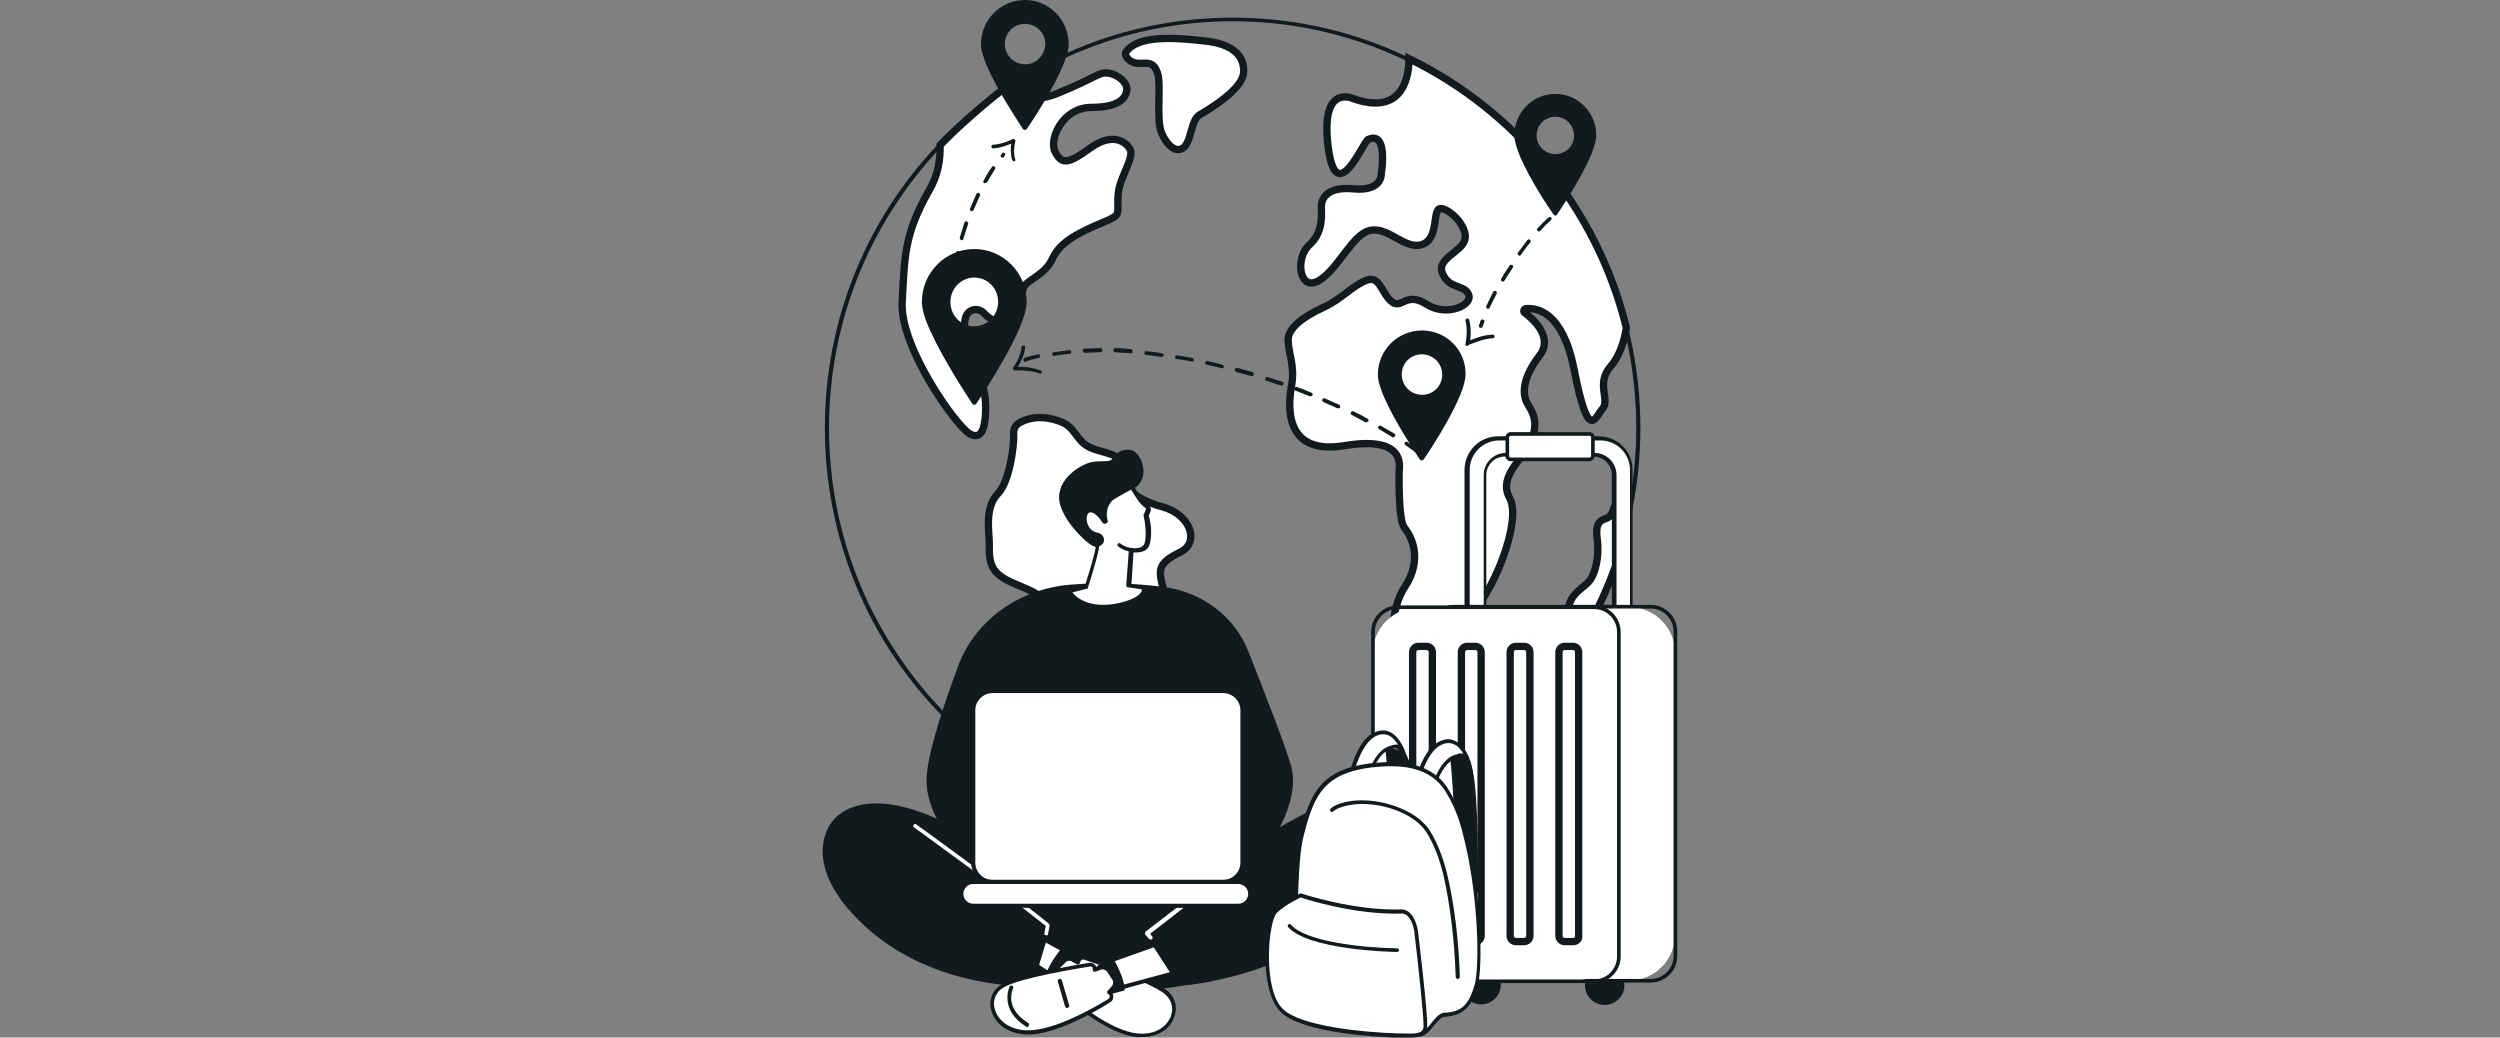
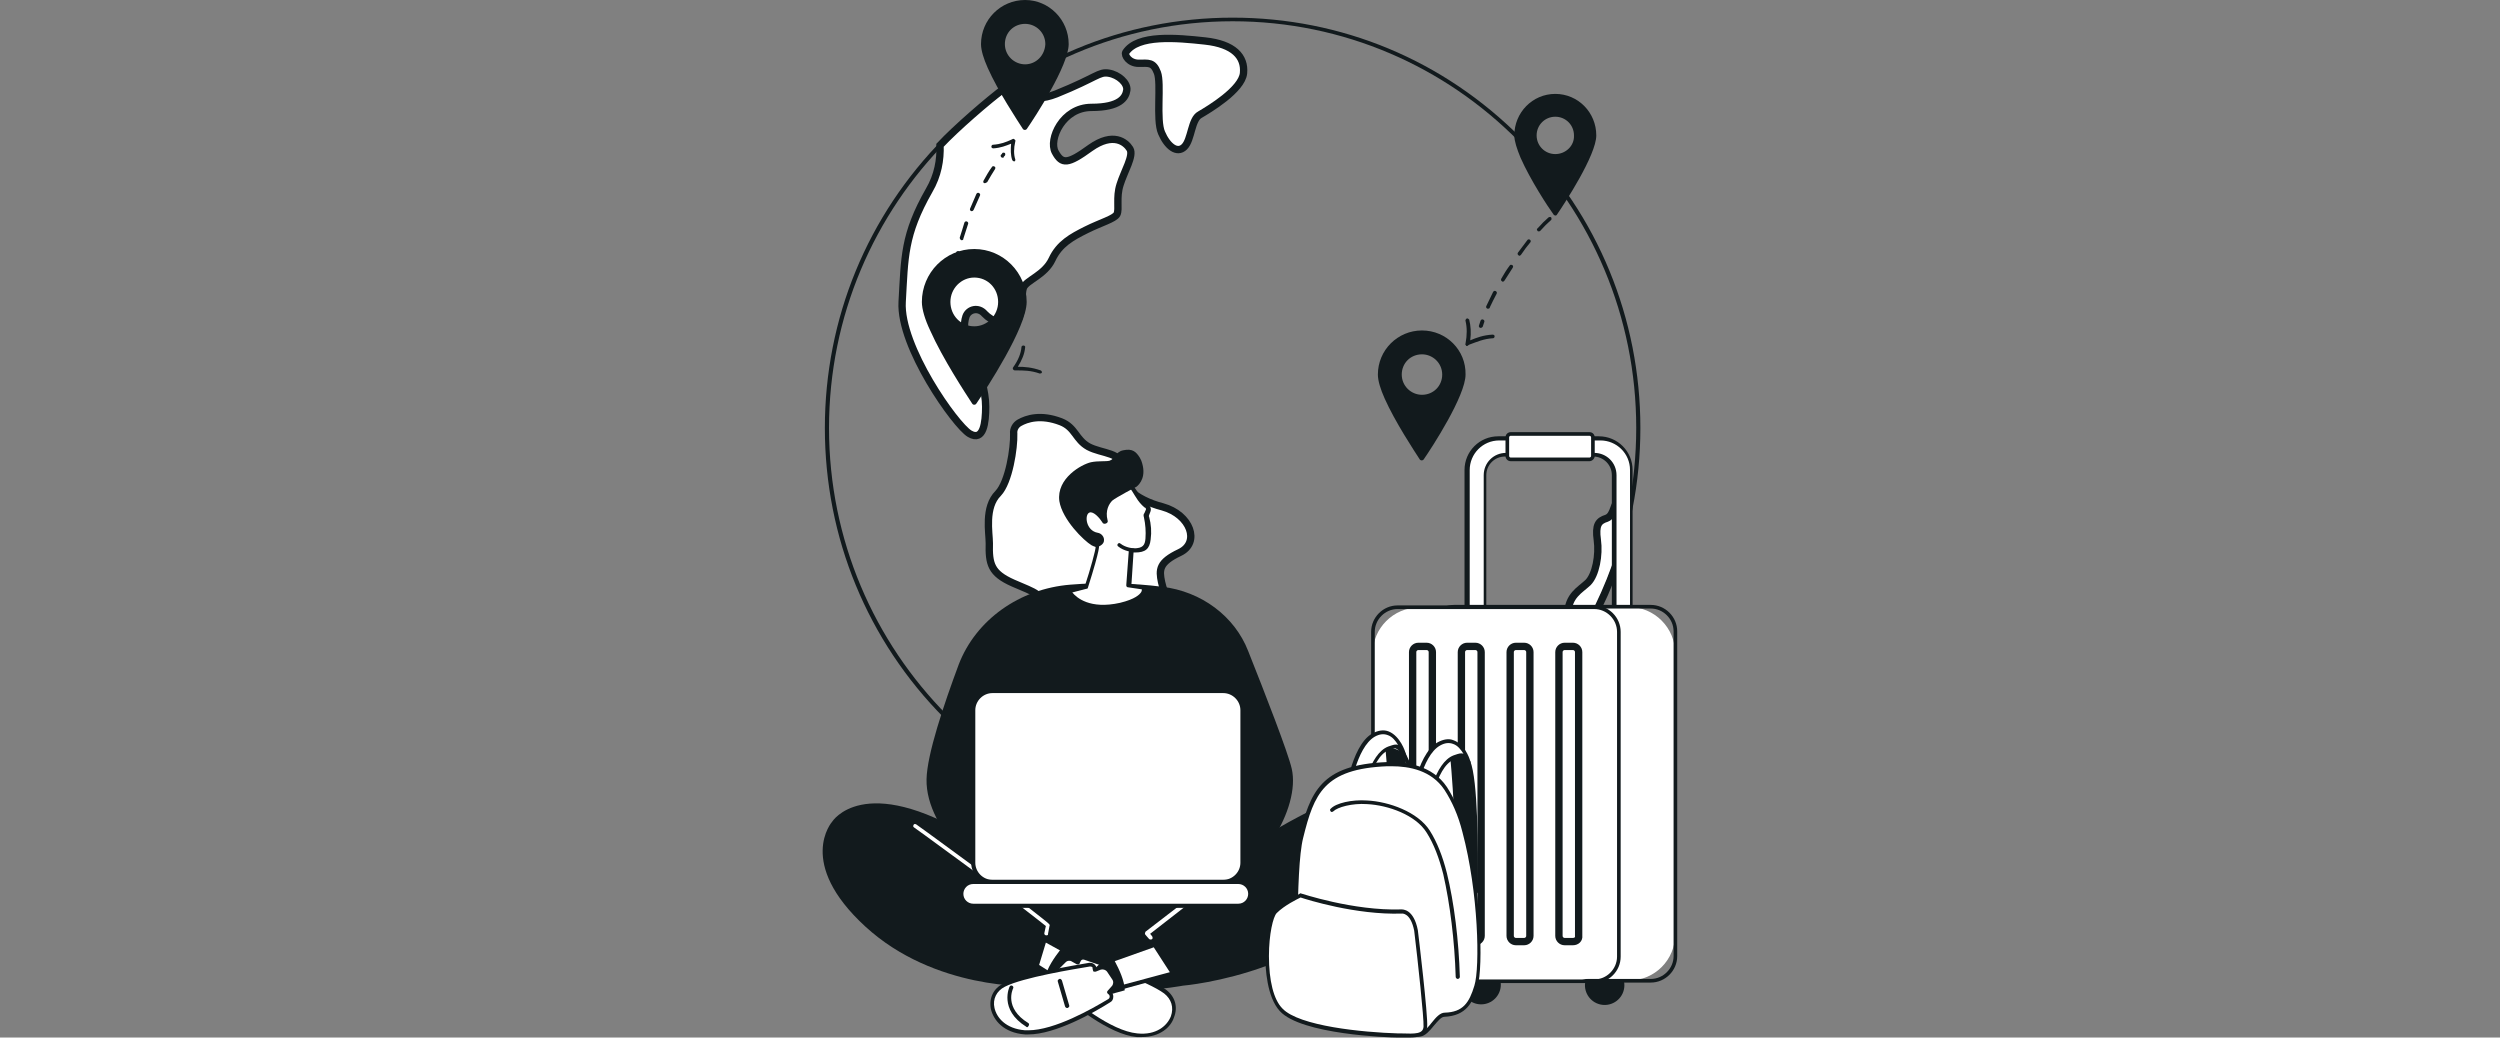
<svg xmlns="http://www.w3.org/2000/svg" version="1.1" id="a" x="0px" y="0px" viewBox="0 0 481.9 200" style="enable-background:new 0 0 481.9 200;" xml:space="preserve">
  <rect x="0" y="0" width="481.9" height="200" fill="#808080" stroke="none" />
  <style type="text/css">
	.st0{fill:#FFFFFF;stroke:#121A1D;stroke-width:1.416;stroke-miterlimit:10;}
	.st1{fill:#121A1D;}
	.st2{fill:#FFFFFF;}
	.st3{fill:none;stroke:#121A1D;stroke-width:1.416;stroke-miterlimit:10;}
</style>
  <g>
    <g id="Nomadism_00000070828691192337387100000003840600620409582765_">
      <g>
        <g>
          <g>
            <g>
              <path class="st0" d="M217,10.1c-0.3,0.5,0.6,2.1,2.5,2.1c1.9,0,2.8-0.3,3.6,1.8c0.8,2.1-0.3,9.1,0.8,11.6        c1.1,2.6,3,4.1,4.4,2.7c1.4-1.4,1.3-5.3,3-6.2c1.7-1,8.1-4.8,8.4-8c0.3-3.2-1.9-5.6-7.4-6.2S219.3,6.6,217,10.1z" />
              <path class="st0" d="M196.5,81.5c-0.7,0.4-1.2,1.2-1.1,2.1c0.1,2.7-0.9,9.3-3,11.5c-2.7,2.7-1.7,7.6-1.7,9.6        c-0.1,4,0.3,5.8,4.6,7.7c4.3,1.9,5.9,2,6.3,5.8s0.8,18.6,2.1,22.4c1.3,3.8,4,10,5.4,11.5c1.4,1.4,4.7,2.2,2.7-3.2        c-2.1-5.4-3.3-8-0.9-11c2.4-3,6.3-10,6.6-12.8c0.3-2.7,1.7-4.3,3-4.6c1.3-0.3,4-1.3,4.7-2.2c0.8-1-0.8-3.7-1.3-6.1        c-0.5-2.4-0.5-3.8,3.5-5.7c4-1.9,2.1-7.3-3.3-8.8c-5.4-1.4-8.7-4.5-8.1-7.5c0.6-3-3.6-2.7-6.2-4.1c-2.5-1.4-2.5-3.7-5.3-4.8        C200.6,79.8,197.9,80.7,196.5,81.5z" />
-               <path class="st0" d="M294.6,78.1c-1.3-2-1.2-5.2,2.2-9.6c2.6-3.4-1.1-6.9-2.9-8.2c-0.3-0.2-0.2-0.7,0.2-0.8        c2.1-0.2,7.1,0.5,9.3,11.6c2.8,14.4,4,9.4,5.5,7.7c1.5-1.7-1.3-4.8,1.5-8.1c1.8-2,2.7-5,3.1-7.5        c-5.6-22.9-21.2-41.8-41.9-51.9c0,2.5-0.6,11.3-10.8,7.7c0,0-6.3-3-4.8,9.2c1.5,12.3,6.7-0.8,7.7-1.3c1-0.5,3.7-1.2,2.5,7.1        c0,0-0.2,2.9-5.3,2.4c-5.2-0.5-6.2,2-6.2,3.4c0,1.3,0.5,4.9-2.3,7.4c-2.8,2.5-2,9.1,1.8,6.9c3.8-2.2,6.5-9.1,10-9.7        c3.5-0.7,6.7,3.9,10,2.7c3.3-1.2,1.8-6.9,3.5-6.9s5.2,3.4,4.7,5.9c-0.5,2.5-5.7,3.7-4.3,6.7c1.3,3,4.2,2,5,4        c0.8,2-4.2,4.4-8.2,1.8c-4-2.5-4.7,1.2-6.7-0.5c-2-1.7-2.2-5.2-5-4c-2.8,1.2-4.5,3.5-8.2,5.2c-3.7,1.7-6.7,3.9-6.7,6.2        c0,2.4,1.3,4.9,0.7,8.6c-0.7,3.7-1.8,13.8,10.2,11.8c12-2,10.5,4.2,10.5,4.9c0,0.7-0.2,9.4,1,10.9c1.2,1.5,3.8,5.9,0,11.6        c-3.8,5.7-2.3,18.5,1.2,16.8c3.5-1.7,7-8.2,11.3-11.6c4.3-3.4,10.3-18,7.8-22.5c-2.5-4.5,3.5-8.2,4.3-11.2        C296.3,81.7,295.9,80.2,294.6,78.1z" />
              <path class="st0" d="M181.2,28c0.1,2.8-0.4,5.8-2.1,8.7c-4.9,8.6-4.7,12.9-5.2,21.5c-0.5,8.6,10.3,23.8,13,25.4        c2.7,1.6,3.1-2.2,3.1-5.2c0-3-1.1-6.7-2.7-10.2c-1.6-3.5-1.6-5.7-1.1-7.2c0.5-1.4,2.4-1.9,3.6-0.5c1.3,1.4,4.3,2.7,5.8,1.8        c1.8-1.1,1.1-5.4,1.7-6.9c0.6-1.4,4.1-2.4,5.5-5.4c1.4-3,3.8-4.3,6.6-5.7c2.8-1.4,5.4-2.1,5.9-3c0.5-1-0.2-3.2,0.6-5.7        c0.8-2.6,2.7-5.6,1.9-6.9c-0.8-1.3-3.2-3.3-7.6-0.2c-4.4,3.2-5.5,3.2-6.8,0.8c-1.3-2.4,1.4-8.6,7-8.6c5.5,0,6.6-1.9,6.8-3.3        c0.2-1.4-1.6-3-3.5-3.3c-1.9-0.3-2.2,0.8-10.1,4c-5.3,2.1-7.1-0.7-9.7-1.3C190.4,19.4,184.3,24.7,181.2,28z" />
              <path class="st0" d="M312.2,96.7c-1.2-0.3-0.9,2.6-2.5,3.2c-1.6,0.5-2.2,1.3-1.8,4.2c0.4,2.9-0.3,6.7-1.8,8.2        c-1.6,1.5-3.8,2.5-3.9,6.1c-0.1,3.6-3.4,7-5.4,8.2c-2,1.2-5,3-5,6.1c0,2-0.1,4.5,0.4,6.4c10.4-10.2,18-23.2,21.6-37.9        C313.4,99.1,312.8,96.8,312.2,96.7z" />
            </g>
          </g>
          <path class="st1" d="M237.6,161.6c-21,0-40.7-8.2-55.6-23.2c-14.8-14.9-23-34.8-23-55.9c0-21.1,8.2-41,23-55.9      c14.8-14.9,34.6-23.2,55.6-23.2s40.7,8.2,55.6,23.2c14.8,14.9,23,34.8,23,55.9c0,21.1-8.2,41-23,55.9      C278.4,153.4,258.6,161.6,237.6,161.6z M237.6,4.1c-42.9,0-77.8,35.2-77.8,78.4s34.9,78.4,77.8,78.4c42.9,0,77.8-35.2,77.8-78.4      S280.6,4.1,237.6,4.1z" />
        </g>
        <g>
          <g>
            <path class="st1" d="M299.8,18.1c-4.4,0-7.9,3.6-7.9,8c0,1.1,0.5,2.6,1.2,4.3c1.9,4.3,5.3,9.5,6.4,11c0.2,0.2,0.5,0.2,0.6,0       c1.5-2.2,7.6-11.5,7.6-15.3C307.7,21.7,304.2,18.1,299.8,18.1z M299.8,29.7c-2,0-3.6-1.6-3.6-3.6c0-2,1.6-3.6,3.6-3.6       c2,0,3.6,1.6,3.6,3.6C303.5,28.1,301.8,29.7,299.8,29.7z" />
          </g>
          <g>
            <path class="st1" d="M197.6,0c-4.7,0-8.5,3.8-8.5,8.5c0,1.2,0.5,2.8,1.3,4.6c2,4.5,5.7,10.1,6.8,11.8c0.2,0.2,0.5,0.2,0.7,0       c1.6-2.3,8.1-12.3,8.1-16.4C206,3.8,202.2,0,197.6,0z M197.6,12.4c-2.1,0-3.9-1.7-3.9-3.9c0-2.2,1.7-3.9,3.9-3.9       c2.1,0,3.9,1.7,3.9,3.9C201.4,10.7,199.7,12.4,197.6,12.4z" />
          </g>
          <g>
            <path class="st1" d="M285.4,63.2c0,0-0.1,0-0.1,0c-0.2-0.1-0.3-0.3-0.2-0.5c0.1-0.3,0.2-0.6,0.3-0.9c0.1-0.2,0.3-0.3,0.5-0.2       c0.2,0.1,0.3,0.3,0.2,0.5c-0.1,0.3-0.2,0.6-0.3,0.9C285.7,63.1,285.6,63.2,285.4,63.2z M286.9,59.5c-0.1,0-0.1,0-0.2,0       c-0.2-0.1-0.3-0.3-0.2-0.5c0.4-0.9,0.9-1.8,1.3-2.7c0.1-0.2,0.3-0.3,0.5-0.2c0.2,0.1,0.3,0.3,0.2,0.5c-0.5,0.9-0.9,1.8-1.3,2.6       C287.2,59.4,287,59.5,286.9,59.5z M289.7,54.3c-0.1,0-0.1,0-0.2-0.1c-0.2-0.1-0.2-0.3-0.1-0.5c0.5-0.9,1-1.7,1.6-2.5       c0.1-0.2,0.3-0.2,0.5-0.1c0.2,0.1,0.2,0.3,0.1,0.5c-0.5,0.8-1.1,1.7-1.6,2.5C289.9,54.2,289.8,54.3,289.7,54.3z M292.9,49.3       c-0.1,0-0.1,0-0.2-0.1c-0.2-0.1-0.2-0.4-0.1-0.5c0.6-0.8,1.2-1.6,1.8-2.4c0.1-0.2,0.4-0.2,0.5-0.1c0.2,0.1,0.2,0.4,0.1,0.5       c-0.6,0.7-1.2,1.5-1.8,2.4C293.1,49.2,293,49.3,292.9,49.3z M296.6,44.6c-0.1,0-0.2,0-0.2-0.1c-0.2-0.1-0.2-0.4,0-0.5       c0.7-0.8,1.4-1.5,2.1-2.1c0.2-0.1,0.4-0.1,0.5,0c0.1,0.2,0.1,0.4,0,0.5c-0.7,0.6-1.4,1.3-2.1,2.1       C296.8,44.6,296.7,44.6,296.6,44.6z" />
-             <path class="st1" d="M273.5,87.6c-0.1,0-0.2,0-0.2-0.1c-0.8-0.6-1.6-1.1-2.4-1.7c-0.2-0.1-0.2-0.3-0.1-0.5       c0.1-0.2,0.3-0.2,0.5-0.1c0.8,0.6,1.7,1.1,2.5,1.7c0.2,0.1,0.2,0.4,0.1,0.5C273.7,87.6,273.6,87.6,273.5,87.6z M268.5,84.3       c-0.1,0-0.1,0-0.2-0.1c-0.8-0.5-1.7-1-2.5-1.5c-0.2-0.1-0.2-0.3-0.1-0.5c0.1-0.2,0.3-0.2,0.5-0.1c0.9,0.5,1.7,1,2.6,1.5       c0.2,0.1,0.2,0.3,0.1,0.5C268.8,84.3,268.6,84.3,268.5,84.3z M263.4,81.4c-0.1,0-0.1,0-0.2,0c-0.9-0.5-1.7-0.9-2.6-1.4       c-0.2-0.1-0.3-0.3-0.2-0.5c0.1-0.2,0.3-0.3,0.5-0.2c0.9,0.4,1.8,0.9,2.7,1.4c0.2,0.1,0.2,0.3,0.2,0.5       C263.6,81.3,263.5,81.4,263.4,81.4z M258,78.7c-0.1,0-0.1,0-0.2,0c-0.9-0.4-1.8-0.8-2.7-1.2c-0.2-0.1-0.3-0.3-0.2-0.5       c0.1-0.2,0.3-0.3,0.5-0.2c0.9,0.4,1.8,0.8,2.7,1.2c0.2,0.1,0.3,0.3,0.2,0.5C258.3,78.7,258.2,78.7,258,78.7z M252.6,76.4       c0,0-0.1,0-0.1,0c-0.9-0.4-1.8-0.7-2.8-1.1c-0.2-0.1-0.3-0.3-0.2-0.5c0.1-0.2,0.3-0.3,0.5-0.2c0.9,0.3,1.9,0.7,2.8,1.1       c0.2,0.1,0.3,0.3,0.2,0.5C252.9,76.3,252.7,76.4,252.6,76.4z M247,74.3c0,0-0.1,0-0.1,0c-0.9-0.3-1.9-0.6-2.8-0.9       c-0.2-0.1-0.3-0.3-0.2-0.5c0.1-0.2,0.3-0.3,0.5-0.2c0.9,0.3,1.9,0.6,2.8,0.9c0.2,0.1,0.3,0.3,0.2,0.5       C247.3,74.2,247.2,74.3,247,74.3z M241.3,72.5c0,0-0.1,0-0.1,0c-0.9-0.3-1.9-0.5-2.9-0.8c-0.2-0.1-0.3-0.3-0.3-0.5       c0.1-0.2,0.3-0.3,0.5-0.3c1,0.3,1.9,0.5,2.9,0.8c0.2,0.1,0.3,0.3,0.3,0.5C241.6,72.4,241.5,72.5,241.3,72.5z M235.6,71       C235.6,71,235.5,71,235.6,71c-1-0.2-2-0.5-3-0.7c-0.2,0-0.3-0.2-0.3-0.4c0-0.2,0.2-0.3,0.4-0.3c1,0.2,1.9,0.4,2.9,0.7       c0.2,0,0.3,0.2,0.3,0.4C235.9,70.8,235.8,71,235.6,71z M197.7,69.8c-0.2,0-0.3-0.1-0.4-0.3c-0.1-0.2,0-0.4,0.2-0.5       c0.8-0.3,1.7-0.5,2.6-0.7c0.2,0,0.4,0.1,0.4,0.3c0,0.2-0.1,0.4-0.3,0.4c-0.9,0.2-1.7,0.4-2.5,0.7       C197.8,69.8,197.7,69.8,197.7,69.8z M229.8,69.7C229.8,69.7,229.7,69.7,229.8,69.7c-1-0.2-2-0.4-3-0.5c-0.2,0-0.3-0.2-0.3-0.4       c0-0.2,0.2-0.3,0.4-0.3c1,0.2,2,0.3,2.9,0.5c0.2,0,0.3,0.2,0.3,0.4C230.1,69.6,230,69.7,229.8,69.7z M223.9,68.8       C223.9,68.8,223.9,68.8,223.9,68.8c-1-0.1-2-0.3-3-0.4c-0.2,0-0.4-0.2-0.3-0.4c0-0.2,0.2-0.4,0.4-0.3c1,0.1,2,0.2,3,0.4       c0.2,0,0.3,0.2,0.3,0.4C224.3,68.6,224.1,68.8,223.9,68.8z M203.2,68.6c-0.2,0-0.3-0.1-0.4-0.3c0-0.2,0.1-0.4,0.3-0.4       c1-0.1,2-0.3,3-0.4c0.2,0,0.4,0.1,0.4,0.3c0,0.2-0.1,0.4-0.3,0.4C205.2,68.3,204.2,68.4,203.2,68.6       C203.2,68.6,203.2,68.6,203.2,68.6z M218,68.1C218,68.1,218,68.1,218,68.1c-1-0.1-2-0.1-3-0.2c-0.2,0-0.4-0.2-0.4-0.4       c0-0.2,0.2-0.4,0.4-0.4c1,0,2,0.1,3,0.2c0.2,0,0.4,0.2,0.3,0.4C218.4,68,218.2,68.1,218,68.1z M209.1,68       c-0.2,0-0.4-0.2-0.4-0.4c0-0.2,0.1-0.4,0.4-0.4c1,0,2-0.1,3-0.1c0,0,0,0,0,0c0.2,0,0.4,0.2,0.4,0.4c0,0.2-0.2,0.4-0.4,0.4       C211.1,67.9,210.1,68,209.1,68C209.1,68,209.1,68,209.1,68z" />
            <path class="st1" d="M184.2,52.1C184.1,52.1,184.1,52.1,184.2,52.1c-0.3,0-0.4-0.2-0.4-0.4c0.1-0.9,0.3-1.9,0.5-3       c0-0.2,0.2-0.3,0.4-0.3c0.2,0,0.3,0.2,0.3,0.4c-0.2,1.1-0.4,2-0.5,2.9C184.5,52,184.3,52.1,184.2,52.1z M185.4,46.3       c0,0-0.1,0-0.1,0c-0.2-0.1-0.3-0.3-0.3-0.5c0.3-0.9,0.6-1.9,0.9-2.9c0.1-0.2,0.3-0.3,0.5-0.2c0.2,0.1,0.3,0.3,0.2,0.5       c-0.3,0.9-0.6,1.9-0.9,2.8C185.7,46.2,185.6,46.3,185.4,46.3z M187.3,40.7c0,0-0.1,0-0.1,0c-0.2-0.1-0.3-0.3-0.2-0.5       c0.4-0.9,0.8-1.9,1.2-2.8c0.1-0.2,0.3-0.3,0.5-0.2c0.2,0.1,0.3,0.3,0.2,0.5c-0.4,0.9-0.8,1.8-1.2,2.7       C187.6,40.6,187.5,40.7,187.3,40.7z M189.9,35.3c-0.1,0-0.1,0-0.2,0c-0.2-0.1-0.2-0.3-0.1-0.5c0.5-0.9,1-1.8,1.6-2.6       c0.1-0.2,0.3-0.2,0.5-0.1c0.2,0.1,0.2,0.3,0.1,0.5c-0.5,0.8-1,1.6-1.5,2.5C190.1,35.2,190,35.3,189.9,35.3z M193.3,30.4       c-0.1,0-0.2,0-0.3-0.1c-0.1-0.1-0.2-0.4,0-0.5c0.1-0.1,0.2-0.2,0.2-0.3c0.1-0.1,0.4-0.1,0.5,0c0.1,0.1,0.1,0.4,0,0.5       c-0.1,0.1-0.2,0.2-0.2,0.2C193.5,30.4,193.4,30.4,193.3,30.4z" />
            <path class="st1" d="M282.8,66.7c-0.1,0-0.2,0-0.2-0.1c-0.1-0.1-0.2-0.2-0.1-0.4c0.3-1.6,0.3-3.1,0-4.3       c-0.1-0.2,0.1-0.4,0.2-0.5c0.2-0.1,0.4,0.1,0.5,0.2c0.3,1.2,0.4,2.5,0.2,4c1.2-0.5,2.5-1,4.3-1.1c0.2,0,0.4,0.1,0.4,0.3       c0,0.2-0.1,0.4-0.3,0.4c-1.8,0.1-3.1,0.7-4.5,1.2l-0.2,0.1C282.9,66.7,282.8,66.7,282.8,66.7z" />
            <path class="st1" d="M200.5,72c0,0-0.1,0-0.1,0c-1.7-0.6-3.1-0.6-4.6-0.6l-0.2,0c-0.1,0-0.3-0.1-0.3-0.2       c-0.1-0.1-0.1-0.3,0-0.4c1-1.4,1.5-2.7,1.6-3.9c0-0.2,0.2-0.3,0.4-0.3c0.2,0,0.4,0.2,0.3,0.4c-0.1,1.2-0.6,2.4-1.4,3.7       c1.3,0,2.7,0.1,4.4,0.7c0.2,0.1,0.3,0.3,0.2,0.5C200.8,71.9,200.6,72,200.5,72z" />
            <path class="st1" d="M195.5,31.1c-0.2,0-0.3-0.1-0.4-0.3c-0.3-0.9-0.3-2-0.2-3.1c-1,0.4-2,0.8-3.4,0.9c-0.2,0-0.4-0.1-0.4-0.3       c0-0.2,0.1-0.4,0.3-0.4c1.5-0.1,2.5-0.5,3.6-1l0.2-0.1c0.1-0.1,0.3,0,0.4,0.1c0.1,0.1,0.2,0.2,0.1,0.4c-0.3,1.3-0.3,2.5,0,3.4       c0.1,0.2-0.1,0.4-0.2,0.5C195.6,31.1,195.6,31.1,195.5,31.1z" />
          </g>
          <g>
            <path class="st1" d="M187.8,48c-5.6,0-10.1,4.6-10.1,10.2c0,1.4,0.6,3.4,1.6,5.5c2.4,5.4,6.8,12.1,8.1,14.1       c0.2,0.3,0.6,0.3,0.8,0c1.9-2.8,9.7-14.7,9.7-19.6C197.9,52.6,193.4,48,187.8,48z M187.8,62.9c-2.6,0-4.6-2.1-4.6-4.7       c0-2.6,2.1-4.7,4.6-4.7c2.6,0,4.6,2.1,4.6,4.7C192.4,60.8,190.3,62.9,187.8,62.9z" />
          </g>
          <g>
            <path class="st1" d="M274.1,63.7c-4.7,0-8.5,3.8-8.5,8.5c0,1.2,0.5,2.8,1.3,4.6c2,4.5,5.7,10.1,6.8,11.8c0.2,0.2,0.5,0.2,0.7,0       c1.6-2.3,8.1-12.3,8.1-16.4C282.6,67.5,278.8,63.7,274.1,63.7z M274.1,76.1c-2.1,0-3.9-1.7-3.9-3.9c0-2.2,1.7-3.9,3.9-3.9       c2.1,0,3.9,1.7,3.9,3.9C278,74.4,276.3,76.1,274.1,76.1z" />
          </g>
        </g>
      </g>
      <g>
        <g>
          <g>
            <g>
              <path class="st2" d="M282.9,90.6v28.9h3.4V91.6c0-2.2,1.8-3.9,3.9-3.9h17c2.2,0,3.9,1.8,3.9,3.9v27.9h3.4V90.6        c0-3.4-2.7-6.1-6.1-6.1H289C285.6,84.5,282.9,87.3,282.9,90.6z" />
              <path class="st1" d="M314.5,119.9h-3.4c-0.2,0-0.4-0.2-0.4-0.4V91.6c0-2-1.6-3.6-3.6-3.6h-17c-2,0-3.6,1.6-3.6,3.6v27.9        c0,0.2-0.2,0.4-0.4,0.4h-3.4c-0.2,0-0.4-0.2-0.4-0.4V90.6c0-3.6,2.9-6.5,6.5-6.5h19.4c3.6,0,6.5,2.9,6.5,6.5v28.9        C314.9,119.7,314.7,119.9,314.5,119.9z M311.5,119.1h2.7V90.6c0-3.2-2.6-5.7-5.7-5.7H289c-3.2,0-5.7,2.6-5.7,5.7v28.5h2.7        V91.6c0-2.4,1.9-4.3,4.3-4.3h17c2.4,0,4.3,1.9,4.3,4.3V119.1z" />
            </g>
            <g>
              <path class="st2" d="M305.8,88.5h-14.1c-0.7,0-1.2-0.5-1.2-1.2v-2.5c0-0.7,0.5-1.2,1.2-1.2h14.1c0.7,0,1.2,0.5,1.2,1.2v2.5        C307,87.9,306.5,88.5,305.8,88.5z" />
              <path class="st1" d="M306.4,88.9h-15.2c-0.6,0-1-0.5-1-1v-3.6c0-0.6,0.5-1,1-1h15.2c0.6,0,1,0.5,1,1v3.6        C307.4,88.4,306.9,88.9,306.4,88.9z M291.2,84c-0.1,0-0.3,0.1-0.3,0.3v3.6c0,0.1,0.1,0.3,0.3,0.3h15.2c0.1,0,0.3-0.1,0.3-0.3        v-3.6c0-0.1-0.1-0.3-0.3-0.3H291.2z" />
            </g>
          </g>
          <g>
            <ellipse transform="matrix(0.23 -0.973 0.973 0.23 53.502 447.212)" class="st1" cx="309.3" cy="189.8" rx="3.8" ry="3.8" />
            <circle class="st1" cx="285.5" cy="189.8" r="3.8" />
          </g>
          <g>
            <g>
              <path class="st2" d="M314,189h-29.6c-4.9,0-8.9-4-8.9-8.9v-54.2c0-4.9,4-8.9,8.9-8.9H314c4.9,0,8.9,4,8.9,8.9v54.2        C322.9,185,319,189,314,189z" />
              <path class="st1" d="M318.2,189.4h-37.9c-2.8,0-5.1-2.3-5.1-5.1v-62.6c0-2.8,2.3-5.1,5.1-5.1h37.9c2.8,0,5.1,2.3,5.1,5.1v62.6        C323.3,187.1,321,189.4,318.2,189.4z M280.3,117.3c-2.4,0-4.4,2-4.4,4.4v62.6c0,2.4,2,4.4,4.4,4.4h37.9c2.4,0,4.4-2,4.4-4.4        v-62.6c0-2.4-2-4.4-4.4-4.4H280.3z" />
            </g>
            <g>
              <g>
                <path class="st2" d="M303.1,189.1h-29.6c-4.9,0-8.9-4-8.9-8.9v-54.2c0-4.9,4-8.9,8.9-8.9h29.6c4.9,0,8.9,4,8.9,8.9v54.2         C312,185.1,308,189.1,303.1,189.1z" />
                <path class="st1" d="M307.3,189.5h-37.9c-2.8,0-5.1-2.3-5.1-5.1v-62.6c0-2.8,2.3-5.1,5.1-5.1h37.9c2.8,0,5.1,2.3,5.1,5.1         v62.6C312.4,187.2,310.1,189.5,307.3,189.5z M269.4,117.4c-2.4,0-4.4,2-4.4,4.4v62.6c0,2.4,2,4.4,4.4,4.4h37.9         c2.4,0,4.4-2,4.4-4.4v-62.6c0-2.4-2-4.4-4.4-4.4H269.4z" />
              </g>
              <g>
                <path class="st3" d="M275,181.5h-1.6c-0.6,0-1.1-0.5-1.1-1.1v-54.7c0-0.6,0.5-1.1,1.1-1.1h1.6c0.6,0,1.1,0.5,1.1,1.1v54.7         C276.1,181,275.6,181.5,275,181.5z" />
                <path class="st3" d="M284.4,181.5h-1.6c-0.6,0-1.1-0.5-1.1-1.1v-54.7c0-0.6,0.5-1.1,1.1-1.1h1.6c0.6,0,1.1,0.5,1.1,1.1v54.7         C285.5,181,285,181.5,284.4,181.5z" />
                <path class="st3" d="M293.8,181.5h-1.6c-0.6,0-1.1-0.5-1.1-1.1v-54.7c0-0.6,0.5-1.1,1.1-1.1h1.6c0.6,0,1.1,0.5,1.1,1.1v54.7         C294.9,181,294.4,181.5,293.8,181.5z" />
                <path class="st3" d="M303.2,181.5h-1.6c-0.6,0-1.1-0.5-1.1-1.1v-54.7c0-0.6,0.5-1.1,1.1-1.1h1.6c0.6,0,1.1,0.5,1.1,1.1v54.7         C304.4,181,303.9,181.5,303.2,181.5z" />
              </g>
            </g>
          </g>
        </g>
        <g>
          <g>
            <path class="st1" d="M166.8,178.6c-13.4-12.3-6.4-20.2-6.4-20.2s6-9.7,26.9,3c20.9,12.6,41.2,7.9,45.8,6       c4.6-1.9,20.6-13.8,29.6-14.5c5-0.4,11,3.4,5.8,13.6c-10.9,21.1-40.5,23.5-40.5,23.5s-14.3,2.7-29.1,0.1       C198.8,190.1,180.2,190.9,166.8,178.6z" />
            <g>
              <g>
                <polygon class="st2" points="201.5,181.1 206.2,183.8 203.8,188.7 199.9,186.2        " />
                <path class="st1" d="M203.8,189.1c-0.1,0-0.1,0-0.2-0.1l-3.9-2.5c-0.1-0.1-0.2-0.3-0.2-0.4l1.5-5c0-0.1,0.1-0.2,0.2-0.2         c0.1,0,0.2,0,0.3,0l4.7,2.6c0.2,0.1,0.2,0.3,0.2,0.5l-2.4,4.9c0,0.1-0.1,0.2-0.2,0.2C203.9,189.1,203.9,189.1,203.8,189.1z          M200.3,186l3.3,2.1l2-4.2l-4-2.2L200.3,186z" />
              </g>
              <path class="st1" d="M204.3,183.2c0.5-0.7,1.6-0.7,2.1,0l2.3,3.1l-3.1,4l-4.1-1.9C201.8,186.6,203.3,184.5,204.3,183.2z" />
              <g>
                <path class="st2" d="M203.8,186.5l1.3-1.3c0.5-0.5,1.2-0.5,1.7-0.2l0.9,0.5l0.2-0.4c0.2-0.4,0.7-0.7,1.2-0.5         c2.9,1,12.4,4.2,15.5,6.6c3.8,2.8,1.1,9-5.5,8.3c-5.2-0.5-12.3-6.3-15-8.7c-0.5-0.5-0.4-1.3,0.3-1.6l0,0l-0.7-1         C203.3,187.7,203.4,186.9,203.8,186.5z" />
                <path class="st1" d="M220.1,199.9c-0.3,0-0.6,0-1,0c-5.3-0.5-12.4-6.3-15.2-8.8c-0.3-0.3-0.5-0.8-0.4-1.2         c0-0.3,0.2-0.6,0.4-0.8l-0.5-0.7c-0.5-0.7-0.4-1.6,0.2-2.2l1.3-1.3c0.6-0.6,1.5-0.7,2.2-0.3l0.5,0.3l0,0         c0.3-0.6,1-0.9,1.6-0.7c2.9,1,12.4,4.2,15.6,6.6c1.7,1.3,2.3,3.3,1.5,5.3C225.7,198,223.6,199.9,220.1,199.9z M206.1,185.2         c-0.3,0-0.5,0.1-0.7,0.3l-1.3,1.3c0,0,0,0,0,0c-0.3,0.3-0.4,0.9-0.1,1.3l0.7,1c0.1,0.1,0.1,0.2,0.1,0.3         c0,0.1-0.1,0.2-0.2,0.2c-0.2,0.1-0.3,0.3-0.4,0.5c0,0.2,0,0.4,0.2,0.5c2.8,2.4,9.7,8.1,14.8,8.6c3.7,0.4,5.8-1.5,6.5-3.3         c0.6-1.7,0.1-3.3-1.3-4.4c-3.1-2.3-12.6-5.6-15.4-6.5c-0.3-0.1-0.6,0-0.7,0.3l-0.2,0.4c0,0.1-0.1,0.2-0.2,0.2         c-0.1,0-0.2,0-0.3,0l-0.9-0.5C206.4,185.2,206.3,185.2,206.1,185.2z M203.8,186.5L203.8,186.5L203.8,186.5z" />
              </g>
-               <path class="st1" d="M212,193.6c-0.1,0-0.1,0-0.2,0c-0.2-0.1-0.3-0.3-0.2-0.5l2.1-4.5c0.1-0.2,0.3-0.3,0.5-0.2        c0.2,0.1,0.3,0.3,0.2,0.5l-2.1,4.5C212.3,193.5,212.1,193.6,212,193.6z" />
            </g>
            <path class="st2" d="M221.8,181.1c-0.1,0-0.2,0-0.3-0.1l-0.7-0.8c-0.1-0.1-0.1-0.2-0.1-0.3c0-0.1,0.1-0.2,0.1-0.3l22.1-17       c0.2-0.1,0.4-0.1,0.5,0.1c0.1,0.2,0.1,0.4-0.1,0.5L221.7,180l0.4,0.5c0.1,0.2,0.1,0.4,0,0.5C222,181.1,221.9,181.1,221.8,181.1       z" />
            <g>
              <g>
                <polygon class="st2" points="222.6,182.1 213,185.6 214.5,190.8 226.1,187.6        " />
                <path class="st1" d="M214.5,191.2c-0.2,0-0.3-0.1-0.4-0.3l-1.5-5.2c-0.1-0.2,0-0.4,0.2-0.5l9.6-3.4c0.2-0.1,0.3,0,0.4,0.2         l3.5,5.5c0.1,0.1,0.1,0.2,0,0.3c0,0.1-0.1,0.2-0.2,0.2L214.5,191.2C214.6,191.2,214.5,191.2,214.5,191.2z M213.4,185.8         l1.3,4.5l10.8-2.9l-3.1-4.8L213.4,185.8z" />
              </g>
              <path class="st1" d="M214.9,185.3c-0.4-0.8-1.5-1-2.1-0.3l-2.8,2.7l2.4,4.4l4.4-1.2C216.8,189.1,215.7,186.8,214.9,185.3z" />
              <g>
                <path class="st2" d="M214.8,188.6l-1-1.5c-0.4-0.5-1.1-0.7-1.6-0.5l-1,0.4l-0.1-0.4c-0.1-0.5-0.6-0.8-1.1-0.7         c-3,0.5-12.9,2.1-16.4,3.9c-4.2,2.1-2.6,8.7,4,9.1c5.2,0.4,13.2-4.2,16.2-6.1c0.6-0.4,0.6-1.2,0-1.6l0,0l0.8-0.9         C215.2,189.9,215.2,189.2,214.8,188.6z" />
                <path class="st1" d="M198.2,199.4c-0.2,0-0.4,0-0.6,0c-4.2-0.3-6.1-2.8-6.6-4.9c-0.4-2.1,0.5-4,2.4-4.9         c3.6-1.8,13.5-3.5,16.5-4c0.7-0.1,1.3,0.3,1.5,1l0,0l0.6-0.2c0.8-0.3,1.6,0,2.1,0.6l1,1.5c0.5,0.7,0.4,1.6-0.2,2.2l-0.6,0.6         c0.2,0.2,0.3,0.5,0.3,0.8c0,0.5-0.2,0.9-0.6,1.1C211,195.1,203.5,199.4,198.2,199.4z M210.1,186.3         C210.1,186.3,210.1,186.3,210.1,186.3c-3,0.5-12.9,2.1-16.4,3.9c-1.6,0.8-2.4,2.4-2,4.1c0.4,1.8,2.1,4,5.9,4.3         c0.2,0,0.4,0,0.6,0c5.1,0,12.4-4.2,15.4-6c0.2-0.1,0.3-0.3,0.3-0.5c0-0.2-0.1-0.4-0.3-0.5c-0.1-0.1-0.2-0.2-0.2-0.3         c0-0.1,0-0.2,0.1-0.3l0.8-0.9c0.3-0.3,0.4-0.9,0.1-1.3c0,0,0,0,0,0l-1-1.5c-0.3-0.4-0.8-0.5-1.2-0.4l-1,0.4         c-0.1,0-0.2,0-0.3,0c-0.1,0-0.2-0.1-0.2-0.2l-0.1-0.4C210.7,186.4,210.4,186.3,210.1,186.3z" />
              </g>
              <path class="st1" d="M205.7,194.3c-0.2,0-0.3-0.1-0.4-0.3l-1.4-4.8c-0.1-0.2,0.1-0.4,0.3-0.5c0.2-0.1,0.4,0.1,0.5,0.3l1.4,4.8        c0.1,0.2-0.1,0.4-0.3,0.5C205.8,194.3,205.7,194.3,205.7,194.3z" />
              <path class="st1" d="M198,198c-0.1,0-0.1,0-0.2-0.1c-5.3-3.3-3.2-7.7-3.2-7.7c0.1-0.2,0.3-0.3,0.5-0.2        c0.2,0.1,0.3,0.3,0.2,0.5c-0.1,0.2-1.8,3.8,2.9,6.7c0.2,0.1,0.2,0.3,0.1,0.5C198.2,197.9,198.1,198,198,198z" />
            </g>
            <path class="st2" d="M201.7,180.3C201.7,180.3,201.7,180.3,201.7,180.3c-0.3,0-0.4-0.2-0.4-0.4l0.3-1.4       c-1-0.8-6.2-4.9-14.3-10.9c-9.1-6.7-11.1-8.1-11.1-8.1c-0.2-0.1-0.2-0.3-0.1-0.5c0.1-0.2,0.3-0.2,0.5-0.1c0,0,2,1.4,11.1,8.1       c9.1,6.7,14.5,11,14.5,11.1c0.1,0.1,0.2,0.2,0.1,0.4l-0.3,1.6C202.1,180.2,201.9,180.3,201.7,180.3z" />
          </g>
          <path class="st1" d="M249,148.2c-0.7-3.1-5.1-14.4-8.4-22.7c-2.6-6.7-9-11.5-16.6-12.4c-5.6-0.7-11.8-0.9-17.7-0.4      c-9.8,0.8-18.2,6.8-21.5,15.4c-2.9,7.8-6.1,17.3-6.2,22.1c-0.1,5.1,3,10.1,6.4,13.9c4.3,4.8,10.4,7.8,17,8.4      c9.4,0.9,24.1,1.7,30.8-0.4C243.1,168.7,250.7,155.7,249,148.2z" />
          <g>
            <g>
              <path class="st2" d="M235.7,133.2h-44.5c-2,0-3.7,1.6-3.7,3.7v29.4c0,2,1.6,3.7,3.7,3.7h44.5c2,0,3.7-1.6,3.7-3.7v-29.4        C239.4,134.8,237.8,133.2,235.7,133.2z" />
              <path class="st1" d="M235.7,170.3h-44.5c-2.2,0-4-1.8-4-4v-29.4c0-2.2,1.8-4,4-4h44.5c2.2,0,4,1.8,4,4v29.4        C239.8,168.5,238,170.3,235.7,170.3z M191.3,133.6c-1.8,0-3.3,1.5-3.3,3.3v29.4c0,1.8,1.5,3.3,3.3,3.3h44.5        c1.8,0,3.3-1.5,3.3-3.3v-29.4c0-1.8-1.5-3.3-3.3-3.3H191.3z" />
            </g>
            <g>
              <path class="st2" d="M238.7,170.1h-51.1c-1.3,0-2.3,1-2.3,2.3c0,1.3,1,2.3,2.3,2.3h51.1c1.3,0,2.3-1,2.3-2.3        C241,171.1,240,170.1,238.7,170.1z" />
              <path class="st1" d="M238.7,175h-51.1c-1.5,0-2.7-1.2-2.7-2.7c0-1.5,1.2-2.7,2.7-2.7h51.1c1.5,0,2.7,1.2,2.7,2.7        C241.4,173.8,240.2,175,238.7,175z M187.6,170.4c-1.1,0-1.9,0.9-1.9,1.9c0,1.1,0.9,1.9,1.9,1.9h51.1c1.1,0,1.9-0.9,1.9-1.9        c0-1.1-0.9-1.9-1.9-1.9H187.6z" />
            </g>
          </g>
          <g>
            <g>
              <path class="st2" d="M217.4,112.9l0.5-6.8c0.3,0,0.5,0,0.6,0c1.9,0,2.5-0.6,2.7-2.2c0.1-1,0.1-2.4-0.3-4.2        c-0.1-0.2,0-0.4,0-0.6l0.3-0.8c0.1-0.2,0-0.5-0.2-0.7l-0.2-0.1c-0.6-0.5-1.1-1.1-1.5-1.8c-0.4-0.6-1-1.8-1.5-2        c-1.2-0.6-6.3-3.2-9.1,1.4c-2.2,3.6,1.4,8.6,2.7,10.2c0.3,0.4-2.1,8.1-2.1,8.1l-3.2,0.8c0,0,2.4,4.3,9.9,2.5        c5.3-1.3,4.4-3.2,4.4-3.2L217.4,112.9z" />
              <path class="st1" d="M212.6,117.4c-4.9,0-6.7-3-6.8-3.2c-0.1-0.1-0.1-0.2,0-0.3c0-0.1,0.1-0.2,0.3-0.2l3-0.7        c1.1-3.3,2.1-7,2.1-7.6c-1.6-2-4.9-6.9-2.7-10.5c1.9-3.2,5.1-3.7,9.5-1.6l0.1,0.1c0.4,0.2,0.9,1,1.5,1.9        c0.1,0.1,0.1,0.2,0.2,0.3c0.4,0.7,0.9,1.3,1.5,1.7l0.2,0.1c0.3,0.3,0.4,0.7,0.3,1.1c0,0,0,0,0,0l-0.3,0.8c0,0.1-0.1,0.2,0,0.3        c0.4,1.5,0.5,2.9,0.3,4.4c-0.2,1.8-1,2.5-3,2.5c0,0-0.1,0-0.3,0l-0.4,6.1l2.6,0.4c0.1,0,0.2,0.1,0.3,0.2        c0,0.1,0.2,0.6-0.1,1.2c-0.5,1.1-2.1,1.9-4.6,2.5C214.8,117.2,213.6,117.4,212.6,117.4z M206.7,114.2c0.8,1,3.4,3.3,9.2,2        c2.9-0.7,3.8-1.6,4.1-2.1c0.1-0.2,0.1-0.3,0.1-0.5l-2.7-0.4c-0.2,0-0.3-0.2-0.3-0.4l0.5-6.8c0-0.2,0.2-0.3,0.3-0.3        c0.5,0,0.6,0,0.6,0c1.8,0,2.2-0.6,2.3-1.9c0.1-1.4,0-2.7-0.3-4.1c-0.1-0.3-0.1-0.6,0.1-0.8l0.3-0.7c0-0.1,0-0.2-0.1-0.3        l-0.2-0.1c-0.6-0.5-1.2-1.2-1.6-1.9c-0.1-0.1-0.1-0.2-0.2-0.3c-0.3-0.5-0.9-1.5-1.1-1.6l-0.1-0.1c-1.5-0.7-5.9-2.9-8.5,1.3        c-2,3.3,1.2,7.9,2.7,9.7c0.1,0.2,0.4,0.5-2.1,8.4c0,0.1-0.1,0.2-0.3,0.2L206.7,114.2z" />
            </g>
            <path class="st1" d="M210.3,89.1c1.4-0.3,2.9-0.1,3.6-0.3c1.1-0.4,1.1-1.7,2.6-2c1.8-0.4,2.5,0.3,3.2,1.4       c0.1,0.2,0.2,0.4,0.3,0.6c1.1,3-0.3,4.5-0.9,5c0,0-4,2.1-4.7,2.7c-0.6,0.6-1.4,1.9-0.9,3.8c0.1,0.2,0,0.5-0.3,0.6       c-0.2,0.1-0.6,0.1-0.7-0.2c-0.5-0.8-1.7-2.2-2.5-1.9c-1,0.4-0.7,3.5,1.6,3.9c0.7,0.1,1.3,0.8,1.2,1.5c0,0.5-0.5,1-1.2,1.2       c-0.4,0.1-0.8-0.1-1.2-0.3c-1.5-0.9-5.6-4.9-6.2-8.5C203.6,92.2,208.5,89.5,210.3,89.1z" />
            <path class="st1" d="M218.4,106.4C218.4,106.4,218.4,106.4,218.4,106.4c-0.1,0-1.7-0.1-2.9-1.1c-0.1-0.1-0.2-0.3,0-0.5       c0.1-0.1,0.3-0.2,0.5,0c1,0.8,2.5,0.9,2.5,0.9c0.2,0,0.3,0.2,0.3,0.4C218.8,106.2,218.6,106.4,218.4,106.4z" />
          </g>
        </g>
        <g>
          <g>
            <path class="st1" d="M283.3,146.8c0.9,8.6,1.4,17.6,1.5,27.2h-4.1c0-10.4-0.4-20-1.2-28.7L283.3,146.8z" />
            <g>
              <path class="st2" d="M275.1,157.1c0,0,1.2-9.6,5.2-11.2c0.9-0.4,1.6-0.9,2.8,0.8c0,0,0,0,0,0c-0.3-0.9-2.1-5.5-5.8-3.4        c-4.1,2.3-5.2,12.7-5.2,12.7L275.1,157.1z" />
              <path class="st1" d="M275.4,157.6l-3.7-1.2l0-0.3c0-0.4,1.2-10.6,5.4-13c1.1-0.6,2.2-0.8,3.1-0.4c2,0.7,3,3.2,3.2,4l0.1,0.3        l-0.3,0.2c-0.2,0.1-0.4,0-0.5-0.1c-0.9-1.3-1.3-1.1-2.1-0.8c-0.1,0-0.2,0.1-0.3,0.1c-3.7,1.4-4.9,10.8-5,10.9L275.4,157.6z         M272.5,155.9l2.3,0.7c0.3-1.9,1.7-9.6,5.4-11c0.1,0,0.2-0.1,0.3-0.1c0.6-0.2,1.1-0.4,1.6-0.2c-0.5-0.8-1.1-1.6-2-1.9        c-0.8-0.3-1.6-0.2-2.5,0.3C274,145.7,272.7,154.2,272.5,155.9z M283.3,146.5C283.3,146.5,283.3,146.5,283.3,146.5        C283.3,146.5,283.3,146.5,283.3,146.5z" />
            </g>
            <path class="st1" d="M284.6,172.2c-0.2,0-0.4-0.2-0.4-0.4l0-1c0-7.1,0-20.2-1.5-23.8c-0.1-0.2,0-0.4,0.2-0.5       c0.2-0.1,0.4,0,0.5,0.2c1.5,3.7,1.5,16.9,1.5,24.1l0,1C285,172,284.8,172.2,284.6,172.2C284.6,172.2,284.6,172.2,284.6,172.2z" />
          </g>
          <g>
            <path class="st1" d="M270.8,145.1c0.9,8.6,1.4,17.8,1.5,27.2h-4.1c0-10.7-0.4-20-1.2-28.7L270.8,145.1z" />
            <g>
              <path class="st2" d="M262.5,155.4c0,0,1.2-9.6,5.2-11.2c0.9-0.4,1.6-0.9,2.9,1c0,0-1.8-5.8-5.9-3.5        c-4.1,2.3-5.2,12.7-5.2,12.7L262.5,155.4z" />
              <path class="st1" d="M262.8,155.9l-3.7-1.2l0-0.3c0-0.4,1.2-10.6,5.4-13c1.1-0.6,2.2-0.8,3.2-0.4c2.2,0.9,3.2,3.9,3.2,4.1        l0.7,2.3l-1.4-2c-1-1.4-1.4-1.3-2.2-0.9c-0.1,0-0.2,0.1-0.3,0.1c-3.7,1.4-4.9,10.8-5,10.9L262.8,155.9z M259.9,154.2l2.3,0.7        c0.3-1.9,1.7-9.6,5.4-11c0.1,0,0.2-0.1,0.3-0.1c0.6-0.2,1.1-0.4,1.6-0.2c-0.5-0.8-1.1-1.6-2-1.9c-0.8-0.3-1.6-0.2-2.5,0.3        C261.4,144.1,260.1,152.5,259.9,154.2z" />
            </g>
            <path class="st1" d="M271.9,148.6c-0.1,0-0.3-0.1-0.3-0.2l-1.5-3.2c-0.1-0.2,0-0.4,0.2-0.5c0.2-0.1,0.4,0,0.5,0.2l1.5,3.2       c0.1,0.2,0,0.4-0.2,0.5C272,148.6,271.9,148.6,271.9,148.6z" />
          </g>
          <g>
            <path class="st2" d="M267.4,147.3c4.5-0.2,8.9,1,11.3,4.6c1.3,2,2.6,4.6,3.6,8.3c3,11.4,3.4,26.1,2.3,29.9       c-1,3.2-2.2,5.4-6,5.5c-1.5,0.1-3,3.5-4.7,3.8c-2.5,0.4-11.4-3.9-18.3-4.9c-3.6-0.6-6.3-3.6-6.1-7.1c0.4-7.8,0.2-21.2,1.4-25.9       C253,152.9,254.9,147.8,267.4,147.3z" />
            <path class="st1" d="M273.4,199.8c-1.5,0-4.1-0.9-7.3-2c-3.4-1.2-7.3-2.5-10.7-3c-3.9-0.6-6.6-3.8-6.4-7.5       c0.1-2.5,0.2-5.6,0.3-8.9c0.2-6.8,0.3-13.8,1.1-17.1c2.2-8.6,4.1-13.9,16.9-14.4l0,0.4l0-0.4c3.7-0.1,8.8,0.6,11.6,4.8       c1.5,2.3,2.7,5.1,3.6,8.4c2.9,11,3.5,26.1,2.3,30.1c-0.9,3-2.1,5.6-6.4,5.8c-0.6,0-1.3,0.9-2,1.7c-0.8,1-1.7,2-2.6,2.1       C273.7,199.8,273.5,199.8,273.4,199.8z M268.2,147.7c-0.3,0-0.6,0-0.8,0c-12.2,0.5-14.1,5.3-16.2,13.8       c-0.8,3.1-1,10.1-1.1,16.9c-0.1,3.3-0.2,6.4-0.3,9c-0.2,3.3,2.3,6.1,5.8,6.7c3.4,0.5,7.3,1.9,10.8,3c3.3,1.1,6.2,2.1,7.4,1.9       c0.7-0.1,1.5-1,2.2-1.9c0.8-1,1.6-1.9,2.5-1.9c3.5-0.1,4.7-1.9,5.7-5.2c1.1-3.5,0.8-18-2.3-29.6c-0.8-3.2-2-5.9-3.5-8.2       C275.9,148.5,271.7,147.7,268.2,147.7z" />
          </g>
          <g>
            <path class="st2" d="M273,179.4c0,0,2,16.7,1.8,18.5c-0.2,1.9-2.4,1.7-5.3,1.6c-2.9-0.1-18.7-0.8-22.6-4.9       c-3.9-4.2-2.9-17.2-1.1-18.9c1.7-1.7,4.8-3.1,4.8-3.1s10,3.4,19.6,3.2C270.2,175.8,272.3,175.5,273,179.4z" />
            <path class="st1" d="M271.5,200c-0.4,0-0.9,0-1.4,0c-0.2,0-0.4,0-0.6,0c-1.9,0-18.7-0.6-22.8-5.1c-2.5-2.7-2.8-8.3-2.8-10.6       c0-3.5,0.6-7.7,1.7-8.8c1.8-1.8,4.8-3.1,4.9-3.2l0.1-0.1l0.1,0c0.1,0,10.1,3.4,19.4,3.1c0.3,0,2.4-0.1,3.2,4l0,0       c0.1,0.7,2,16.7,1.8,18.6C275,199.7,273.5,200,271.5,200z M250.7,173c-0.6,0.3-3.1,1.5-4.6,3c-0.7,0.7-1.5,4.1-1.5,8.3       c0,4.7,0.9,8.4,2.6,10.1c3.2,3.4,15.5,4.6,22.3,4.8c0.2,0,0.4,0,0.6,0c2.8,0.1,4.2,0.1,4.3-1.3c0.1-1.5-1.1-12.7-1.8-18.5       c-0.7-3.5-2.3-3.3-2.4-3.3l0,0C261.4,176.4,251.9,173.4,250.7,173z" />
          </g>
          <path class="st1" d="M281,188.7c-0.2,0-0.4-0.2-0.4-0.4c-0.2-6.9-1.1-14.1-2.4-19.8c-0.8-3.1-1.8-5.8-3.2-8      c-2.1-3.4-7.4-5.3-11.5-5.5c-2.9-0.2-5.7,0.6-6.5,1.4c-0.1,0.1-0.4,0.2-0.5,0c-0.1-0.1-0.2-0.4,0-0.5c1-1.1,4.1-1.8,7-1.6      c4.2,0.2,9.8,2.2,12.1,5.8c1.4,2.2,2.5,5,3.3,8.2c1.4,5.7,2.3,13,2.5,20C281.4,188.5,281.2,188.7,281,188.7      C281,188.7,281,188.7,281,188.7z" />
-           <path class="st1" d="M269.3,183.5C269.3,183.5,269.3,183.5,269.3,183.5c-1.8,0-17.2-0.5-21-4.8c-0.1-0.2-0.1-0.4,0-0.5      c0.2-0.1,0.4-0.1,0.5,0c2.9,3.4,14.2,4.5,20.5,4.6c0.2,0,0.4,0.2,0.4,0.4C269.7,183.3,269.5,183.5,269.3,183.5z" />
        </g>
      </g>
    </g>
  </g>
</svg>